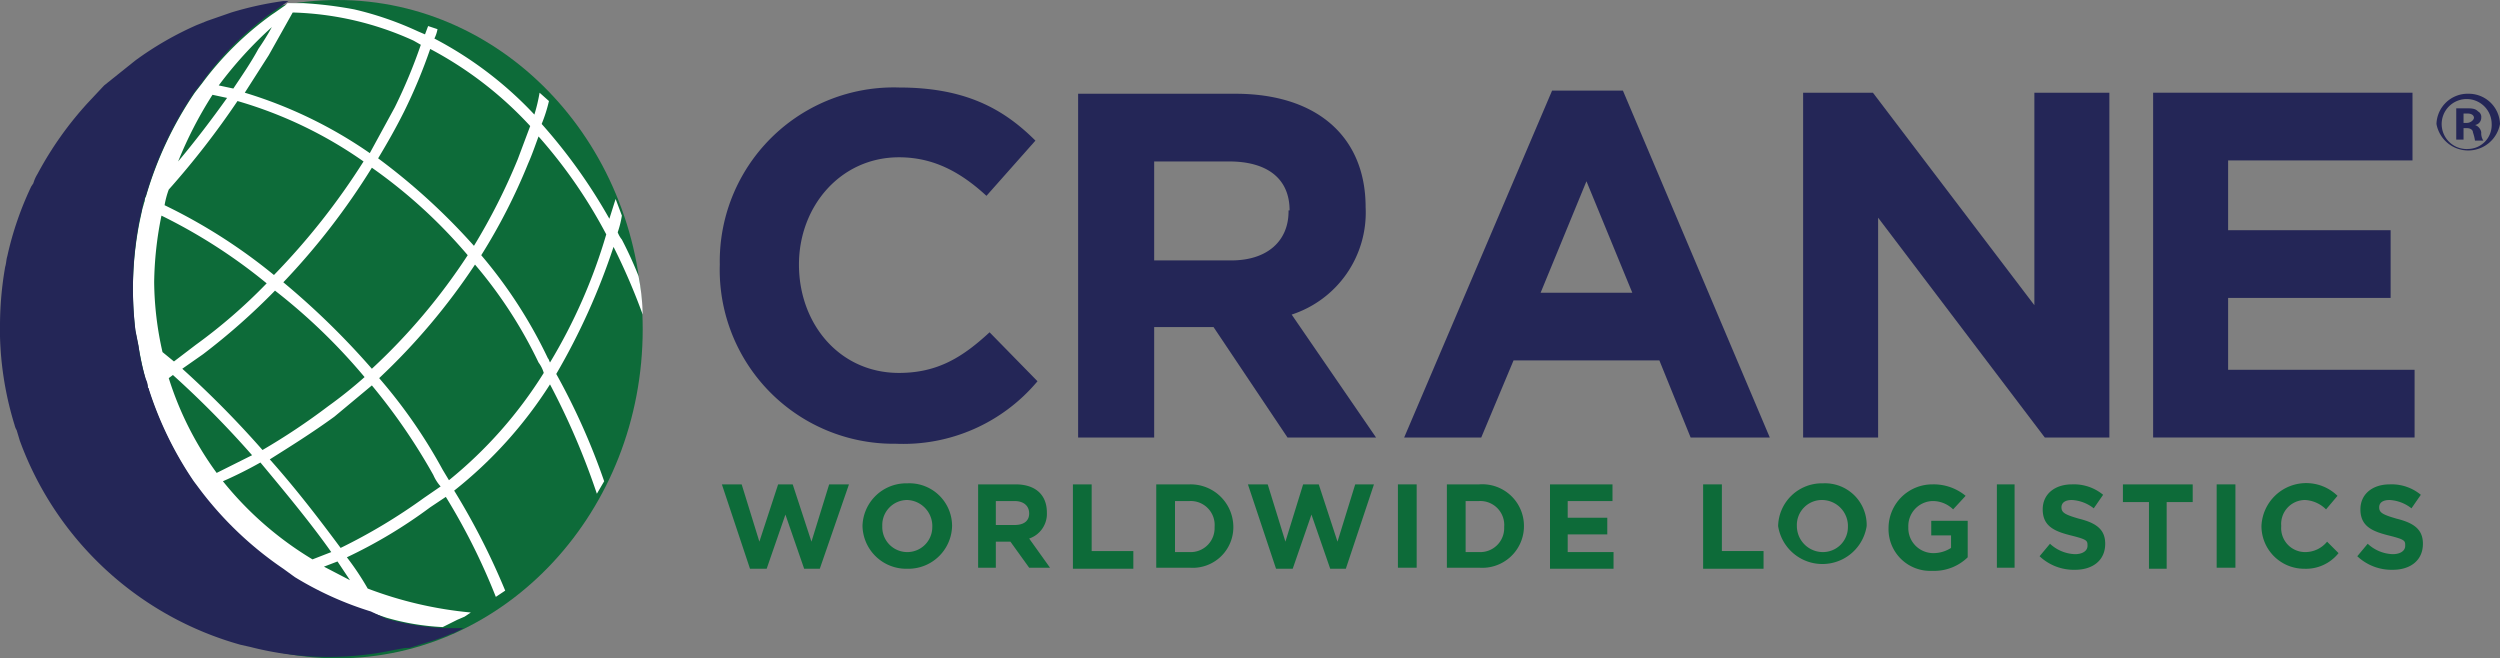
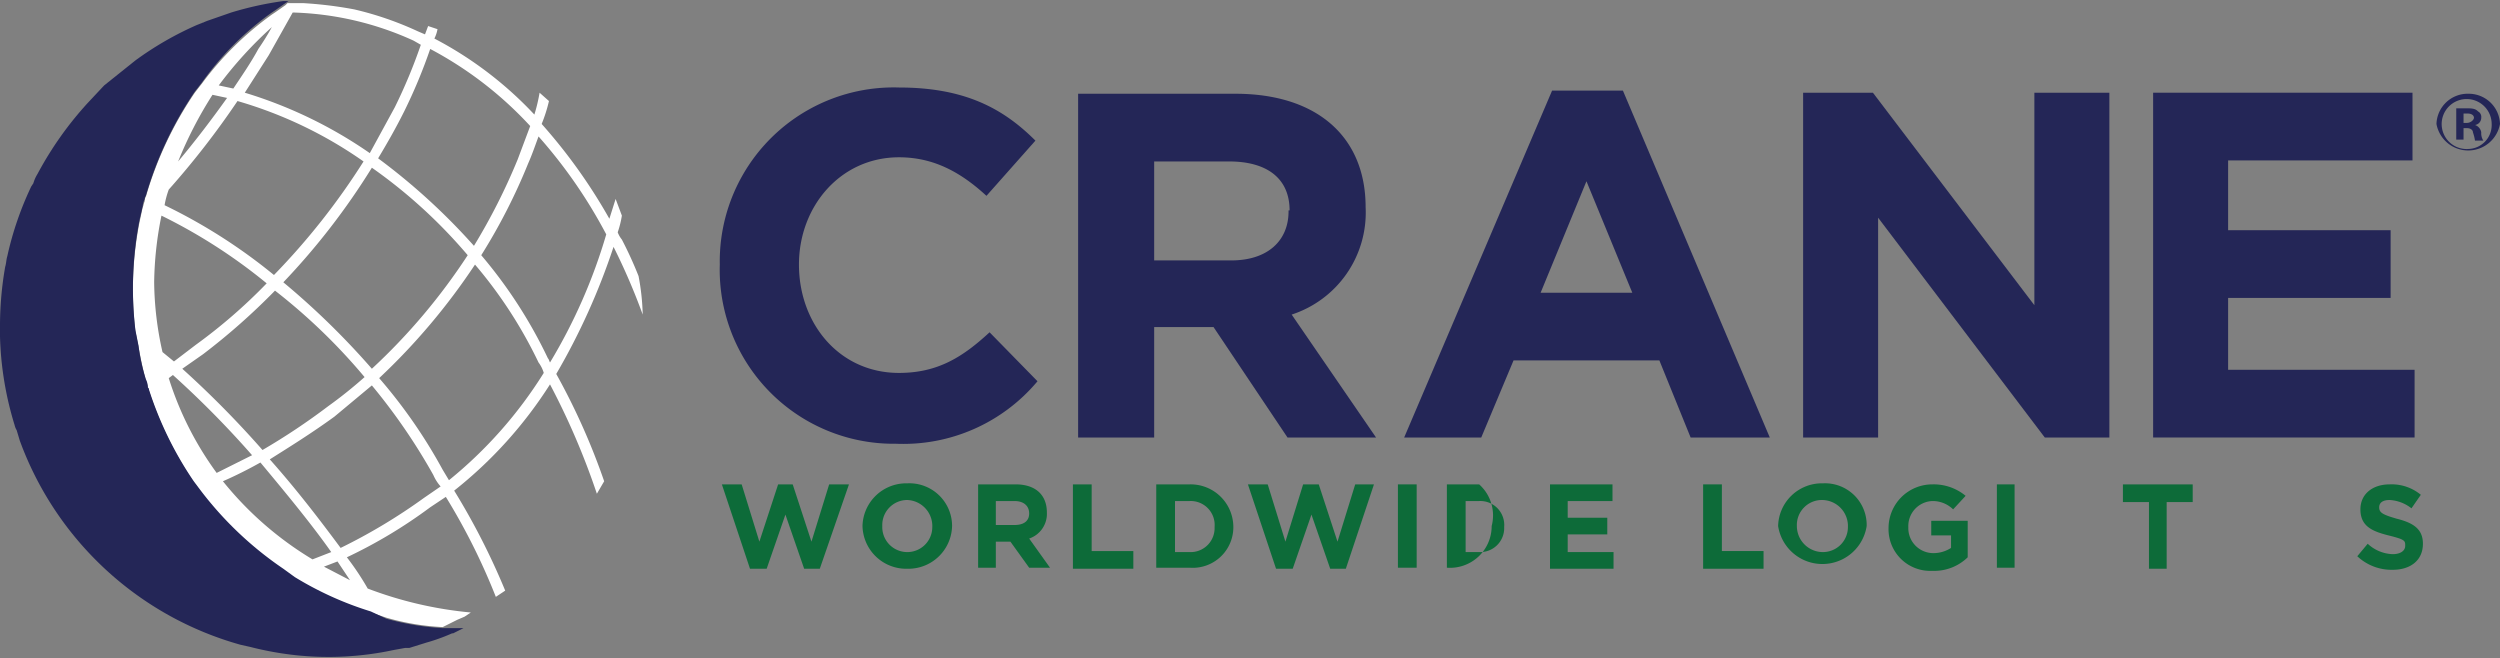
<svg xmlns="http://www.w3.org/2000/svg" viewBox="0 0 240 63.2">
  <rect x="0" y="0" width="240" height="63.2" fill="#808080" stroke="none" />
-   <ellipse cx="32.4" cy="31.6" rx="29.3" ry="31.6" style="fill:#0d6b39" />
  <path d="M58.9,23.7a60.6,60.6,0,0,1,2.8,6.5,22.1,22.1,0,0,0-.4-3.7A37.3,37.3,0,0,0,59.7,23a2.5,2.5,0,0,1-.4-.7,9.4,9.4,0,0,0,.4-1.6l-.6-1.6L58.5,21A52.1,52.1,0,0,0,52,11.9a14.2,14.2,0,0,0,.7-2.2l-.9-.8a16,16,0,0,1-.5,2.1,35.9,35.9,0,0,0-9.6-7.3,3.2,3.2,0,0,0,.3-.9l-.9-.3-.3.8L40.1,3A31.4,31.4,0,0,0,34,.9,38.6,38.6,0,0,0,29.1.3H27.6l-.2.2-1,.7-.3.2A30.4,30.4,0,0,0,19.4,8l-.7.9a35.1,35.1,0,0,0-4.7,10,.6.6,0,0,0-.1.4c-.1.2-.1.4-.2.6l-.3,1.4A33.5,33.5,0,0,0,13,31.8l.3,1.5c.2,1.1.4,2.1.7,3.2a3.1,3.1,0,0,1,.2.8c.1.1.1.1.1.2a34.3,34.3,0,0,0,4.3,8.8,7,7,0,0,1,.6.9,36,36,0,0,0,8,7.6l1.1.7a34.1,34.1,0,0,0,7.3,3.3l1.5.5a23.4,23.4,0,0,0,5.4.9l1.4-.7.7-.3.6-.4a37.5,37.5,0,0,1-9.9-2.3,26.1,26.1,0,0,0-2-3,47,47,0,0,0,8-4.8l1.5-1a61.2,61.2,0,0,1,4.8,9.6l.9-.6a67.3,67.3,0,0,0-4.9-9.6,41.1,41.1,0,0,0,9.2-10.2,70.5,70.5,0,0,1,4.5,10.5l.7-1.2a64.4,64.4,0,0,0-4.6-10.3A64,64,0,0,0,58.9,23.7ZM41.3,4.7a35.8,35.8,0,0,1,9.6,7.4l-1.2,3.2a58.7,58.7,0,0,1-4.2,8.3,60.7,60.7,0,0,0-9.2-8.4c.9-1.5,1.7-2.9,2.5-4.5A50.9,50.9,0,0,0,41.3,4.7ZM27.2,27.1a67,67,0,0,0,8.5-11,48.9,48.9,0,0,1,9.2,8.4,58.2,58.2,0,0,1-9.2,10.9A74,74,0,0,0,27.2,27.1ZM35,36.2A42.9,42.9,0,0,1,31.5,39a62.6,62.6,0,0,1-6.3,4.2,94.5,94.5,0,0,0-7.7-7.8l2-1.4a62.9,62.9,0,0,0,6.9-6.1A56.1,56.1,0,0,1,35,36.2Zm-6.9-35A29.8,29.8,0,0,1,39.7,3.9l.7.4a50.9,50.9,0,0,1-2.5,6l-2.4,4.4a42.8,42.8,0,0,0-12-5.8l2.3-3.6Zm-2,1.4a23.9,23.9,0,0,1-1.3,2.1c-.7,1.3-1.6,2.6-2.4,3.8L21,8.2A38.5,38.5,0,0,1,26.1,2.6ZM20.4,9.1l1.4.3c-1.5,2.1-3.1,4.2-4.7,6.1A38.7,38.7,0,0,1,20.4,9.1Zm-4.2,9.1a80.1,80.1,0,0,0,6.6-8.5,40.7,40.7,0,0,1,12.1,5.8,66.6,66.6,0,0,1-8.6,10.9,52.8,52.8,0,0,0-10.5-6.7A8.3,8.3,0,0,1,16.2,18.2Zm-1.4,8.9a33.9,33.9,0,0,1,.7-6.4,52.1,52.1,0,0,1,10.1,6.5,51.1,51.1,0,0,1-6.8,5.9l-2.1,1.6-1.1-.9A31.4,31.4,0,0,1,14.8,27.1Zm1.4,9.2.4-.3a92,92,0,0,1,7.6,7.7l-3.4,1.7A31.2,31.2,0,0,1,16.2,36.3Zm5.2,9.9A40.2,40.2,0,0,0,25,44.4c2.5,3,4.9,5.9,6.8,8.6l-1.8.7A32.5,32.5,0,0,1,21.4,46.2Zm12.2,9.5-2.5-1.3,1.3-.5Zm7.1-7.9a54.5,54.5,0,0,1-8,4.8h0c-2-2.7-4.3-5.7-6.8-8.5,1.9-1.2,4-2.5,6.2-4.1L35.7,37a57.3,57.3,0,0,1,5.9,8.6,4.1,4.1,0,0,0,.7,1.1Zm2.4-1.7-.6-1a49.7,49.7,0,0,0-6.1-8.8,61.6,61.6,0,0,0,9.2-10.9,43.2,43.2,0,0,1,6.1,9.4,3.1,3.1,0,0,1,.5,1A41.5,41.5,0,0,1,43.1,46.1Zm9.5-11.7a45.3,45.3,0,0,0-6.4-9.9,56.1,56.1,0,0,0,4.5-8.8c.4-.9.7-1.8,1-2.6a47.6,47.6,0,0,1,6.5,9.4,52.2,52.2,0,0,1-5.4,12.3C52.7,34.6,52.7,34.5,52.6,34.4Z" style="fill:#fff" />
  <path d="M19.5,2.2l-.7.3,1-.4Z" style="fill:#fff" />
-   <path d="M3.5,16.8l-.4.9Z" style="fill:#fff" />
  <path d="M35.6,58.7a32,32,0,0,1-7.3-3.3l-1.1-.8a33.8,33.8,0,0,1-8-7.6l-.6-.8a34.3,34.3,0,0,1-4.3-8.8c0-.1,0-.1-.1-.2a1.9,1.9,0,0,0-.2-.8,18.3,18.3,0,0,1-.7-3.2L13,31.7a34.2,34.2,0,0,1,.4-10.6l.3-1.3a1.9,1.9,0,0,1,.2-.7.4.4,0,0,1,.1-.3,35.1,35.1,0,0,1,4.7-10l.7-.9a28.4,28.4,0,0,1,6.7-6.7l.3-.2,1-.7.3-.2h-.5a32.2,32.2,0,0,0-5,1.1L19.9,2l-1,.4A31.2,31.2,0,0,0,13,5.8L10,8.2,8.5,9.8a33.3,33.3,0,0,0-4.9,6.9,3.6,3.6,0,0,0-.4.9l-.2.3A31.2,31.2,0,0,0,.7,24.6c-.1.3-.1.7-.2,1A33.1,33.1,0,0,0,0,31.1v1.2a31.5,31.5,0,0,0,1.4,8.5,1.7,1.7,0,0,0,.2.5l.3,1A31.6,31.6,0,0,0,23.1,61.9l.9.2a31.1,31.1,0,0,0,4.4.8,29.8,29.8,0,0,0,9.4-.5l1.1-.2h.4l1.6-.5a18.4,18.4,0,0,0,2.5-.9h.1l1-.5h-2a25.4,25.4,0,0,1-5.4-.9Z" style="fill:#242657" />
  <path d="M237,9a3,3,0,0,0-3.1,2.9,3.1,3.1,0,0,0,6.1,0A3,3,0,0,0,237,9Zm0,5.3a2.4,2.4,0,1,1,2.2-2.4A2.3,2.3,0,0,1,237,14.3Z" style="fill:#242657" />
  <path d="M237.6,12a.7.7,0,0,0,.6-.7.6.6,0,0,0-.3-.6c-.2-.2-.4-.3-1-.3h-1.1v3h.7V12.3h.3c.4,0,.6.2.6.4a4.5,4.5,0,0,1,.2.8h.8a1.3,1.3,0,0,1-.2-.8A.9.9,0,0,0,237.6,12Zm-.8-.2h-.3v-.9h.4c.4,0,.6.2.6.4S237.2,11.8,236.8,11.8Z" style="fill:#242657" />
  <path d="M77.9,52l-1.8-5.5H74.7L72.9,52l-1.7-5.5H69.3L72,54.6h1.6l1.8-5.2,1.8,5.2h1.5l2.8-8.1H79.6Z" style="fill:#0d6b39" />
  <path d="M87.1,46.4a4.2,4.2,0,0,0-4.3,4.1h0a4.2,4.2,0,0,0,4.3,4.1,4.2,4.2,0,0,0,4.3-4.1h0A4.1,4.1,0,0,0,87.1,46.4Zm2.4,4.2A2.4,2.4,0,0,1,87.1,53a2.4,2.4,0,0,1-2.4-2.5h0A2.4,2.4,0,0,1,87.1,48,2.5,2.5,0,0,1,89.5,50.6Z" style="fill:#0d6b39" />
  <path d="M100.5,49.2c0-1.7-1.1-2.7-3-2.7H93.9v8h1.7V52H97l1.8,2.5h2l-2-2.8A2.5,2.5,0,0,0,100.5,49.2Zm-1.7.1c0,.7-.5,1.1-1.4,1.1H95.6V48.1h1.8C98.2,48.1,98.8,48.5,98.8,49.3Z" style="fill:#0d6b39" />
  <path d="M104.8,46.5H103v8.1h5.8V52.9h-4Z" style="fill:#0d6b39" />
  <path d="M114.2,46.5H111v8h3.2a3.9,3.9,0,0,0,4.2-4h0A4.1,4.1,0,0,0,114.2,46.5Zm2.4,4.1a2.3,2.3,0,0,1-2.4,2.4h-1.4V48.1h1.4A2.3,2.3,0,0,1,116.6,50.6Z" style="fill:#0d6b39" />
  <path d="M128.4,52l-1.8-5.5h-1.5L123.4,52l-1.7-5.5h-1.9l2.7,8.1h1.6l1.8-5.2,1.8,5.2h1.5l2.7-8.1h-1.8Z" style="fill:#0d6b39" />
  <path d="M136,46.5h-1.8v8H136Z" style="fill:#0d6b39" />
-   <path d="M142,46.5h-3.1v8H142a4,4,0,0,0,4.3-4h0A4,4,0,0,0,142,46.5Zm2.4,4.1A2.3,2.3,0,0,1,142,53h-1.3V48.1H142A2.3,2.3,0,0,1,144.4,50.6Z" style="fill:#0d6b39" />
+   <path d="M142,46.5h-3.1v8a4,4,0,0,0,4.3-4h0A4,4,0,0,0,142,46.5Zm2.4,4.1A2.3,2.3,0,0,1,142,53h-1.3V48.1H142A2.3,2.3,0,0,1,144.4,50.6Z" style="fill:#0d6b39" />
  <path d="M150.5,51.3h3.8V49.7h-3.8V48.1h4.3V46.5h-6v8.1h6.1V53h-4.4Z" style="fill:#0d6b39" />
  <path d="M165.3,46.5h-1.8v8.1h5.8V52.9h-4Z" style="fill:#0d6b39" />
  <path d="M175,46.4a4.2,4.2,0,0,0-4.3,4.1h0a4.3,4.3,0,0,0,8.5,0h0A4,4,0,0,0,175,46.4Zm2.4,4.2A2.4,2.4,0,0,1,175,53a2.5,2.5,0,0,1-2.5-2.5h0a2.4,2.4,0,0,1,2.4-2.5A2.5,2.5,0,0,1,177.4,50.6Z" style="fill:#0d6b39" />
  <path d="M185.5,51.4h1.8v1.2a3.1,3.1,0,0,1-1.7.5,2.4,2.4,0,0,1-2.4-2.5h0a2.4,2.4,0,0,1,2.3-2.5,2.8,2.8,0,0,1,2,.8l1.2-1.3a4.8,4.8,0,0,0-3.2-1.1,4.2,4.2,0,0,0-4.2,4.2h0a4,4,0,0,0,4.2,4.1,4.6,4.6,0,0,0,3.4-1.3V50h-3.5v1.4Z" style="fill:#0d6b39" />
  <path d="M193.4,46.5h-1.7v8h1.7Z" style="fill:#0d6b39" />
-   <path d="M199.6,49.8c-1.4-.4-1.7-.6-1.7-1.1h0c0-.4.3-.7,1-.7a3.7,3.7,0,0,1,2.1.8l.9-1.3a4.4,4.4,0,0,0-3-1c-1.6,0-2.8.9-2.8,2.4h0c0,1.6,1.1,2.1,2.7,2.5s1.6.5,1.6,1h0c0,.5-.5.8-1.2.8a3.7,3.7,0,0,1-2.4-1l-1,1.2a4.8,4.8,0,0,0,3.4,1.3c1.7,0,2.9-.9,2.9-2.5h0C202.1,50.8,201.2,50.2,199.6,49.8Z" style="fill:#0d6b39" />
  <path d="M203.8,48.2h2.5v6.4H208V48.2h2.5V46.5h-6.7Z" style="fill:#0d6b39" />
-   <path d="M214.6,46.5h-1.8v8h1.8Z" style="fill:#0d6b39" />
-   <path d="M221.3,53a2.3,2.3,0,0,1-2.3-2.5h0a2.3,2.3,0,0,1,2.3-2.5,3.1,3.1,0,0,1,2,.9l1.1-1.3a4.3,4.3,0,0,0-7.3,2.9h0a4.1,4.1,0,0,0,4.1,4.1,4,4,0,0,0,3.3-1.5l-1.1-1.1A2.7,2.7,0,0,1,221.3,53Z" style="fill:#0d6b39" />
  <path d="M230.1,49.8c-1.4-.4-1.7-.6-1.7-1.1h0c0-.4.3-.7,1-.7a3.7,3.7,0,0,1,2.1.8l.9-1.3a4.4,4.4,0,0,0-3-1c-1.6,0-2.8.9-2.8,2.4h0c0,1.6,1.1,2.1,2.7,2.5s1.6.5,1.6,1h0c0,.5-.5.8-1.2.8a3.7,3.7,0,0,1-2.4-1l-1,1.2a4.8,4.8,0,0,0,3.4,1.3c1.7,0,2.9-.9,2.9-2.5h0C232.6,50.8,231.7,50.2,230.1,49.8Z" style="fill:#0d6b39" />
  <path d="M86,42.6a16.8,16.8,0,0,0,13.6-6L95,31.9c-2.6,2.4-5,3.9-8.7,3.9-5.7,0-9.6-4.7-9.6-10.4h0c0-5.6,4-10.3,9.6-10.3,3.3,0,5.9,1.4,8.4,3.7l4.7-5.3c-3.1-3.1-6.8-5.1-13.1-5.1A16.7,16.7,0,0,0,69.1,25.4h0A16.7,16.7,0,0,0,86,42.6Z" style="fill:#242657" />
  <path d="M131.1,19.9h0c0-6.8-4.7-10.9-12.5-10.9H103.5V42h7.3V31.4h5.7L123.6,42h8.5L124,30.2A10.3,10.3,0,0,0,131.1,19.9Zm-7.4.4c0,2.8-2,4.7-5.5,4.7h-7.4V15.5H118c3.6,0,5.8,1.6,5.8,4.7h-.1Z" style="fill:#242657" />
  <path d="M149,8.7,134.8,42h7.4l3.1-7.4h14l3,7.4h7.6L155.8,8.7Zm-1.1,19.4,4.4-10.7,4.4,10.7Z" style="fill:#242657" />
  <path d="M195.3,29.3,179.8,8.9h-6.7V42h7.2V20.9l16,21.1h6.2V8.9h-7.2Z" style="fill:#242657" />
  <path d="M231.8,35.5H213.9V28.6h15.6V22.1H213.9V15.4h17.7V8.9H206.7V42h25.1Z" style="fill:#242657" />
</svg>